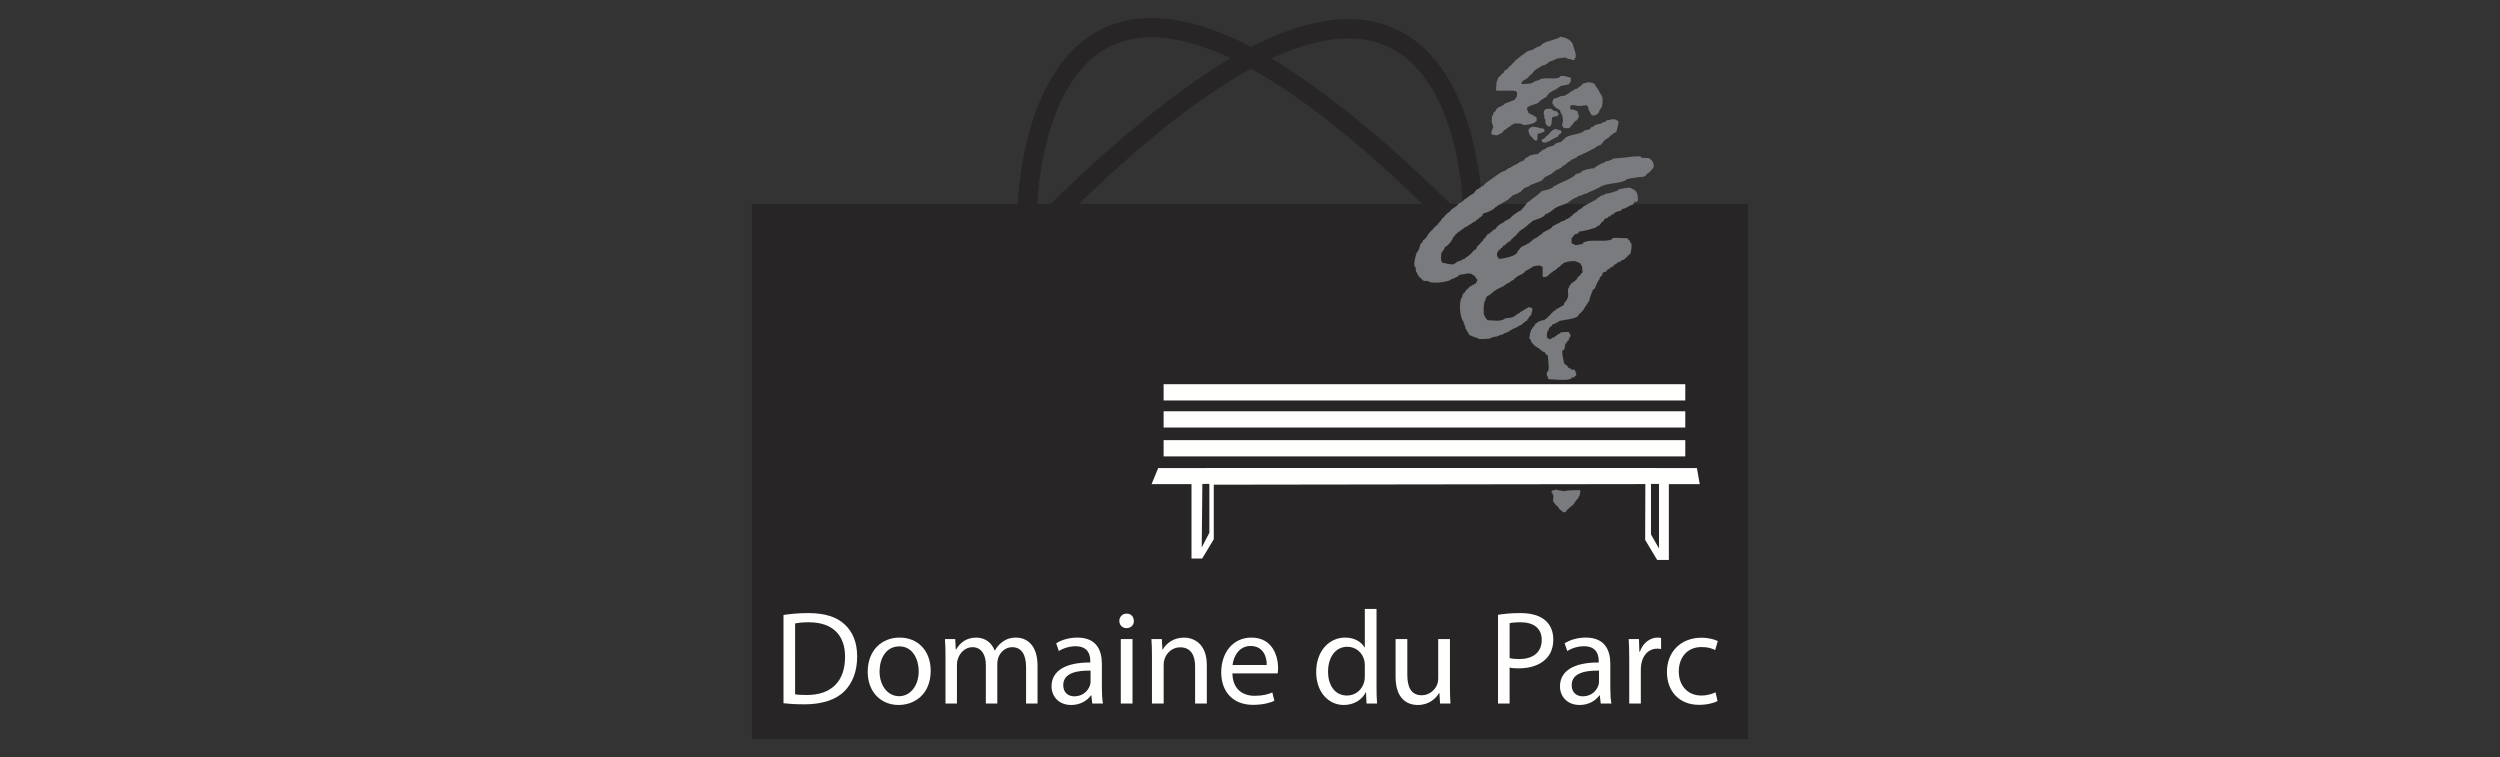
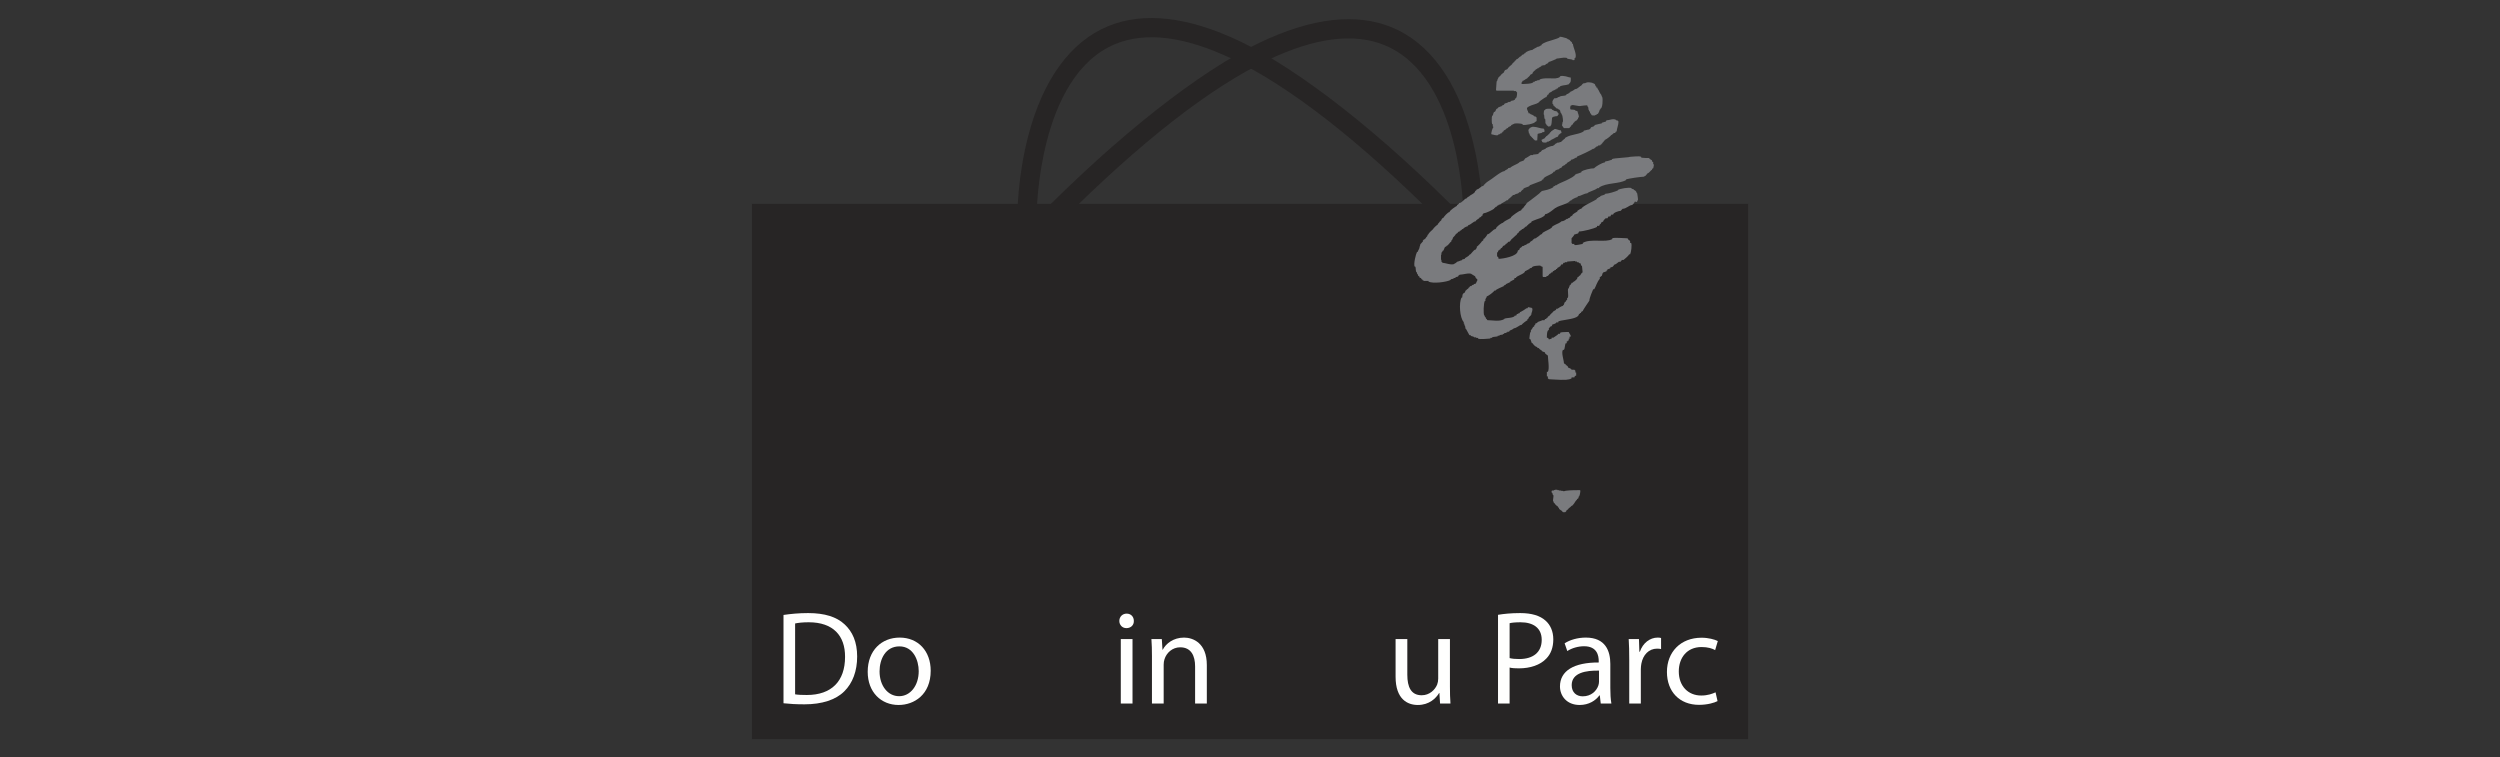
<svg xmlns="http://www.w3.org/2000/svg" id="Calque_2" x="0px" y="0px" width="350px" height="106px" viewBox="0 0 350 106" xml:space="preserve">
  <rect x="0" y="0" width="350" height="106" fill="#333333" stroke="none" />
  <g>
    <path fill="#272525" d="M194.896,3.843c5.242,2.171,9.092,7.468,11.142,15.32c1.511,5.777,1.526,10.559,1.526,10.772v0.858h-2.695 v-0.858c0-0.191-0.15-19.11-11.008-23.602c-4.269-1.766-9.76-1.075-16.325,2.058c-8.097,3.866-17.835,11.455-28.94,22.56 l-3.852-0.013c11.764-12.013,23.261-20.989,31.64-24.983C183.665,2.484,189.896,1.771,194.896,3.843" />
    <path fill="#272525" d="M155.103,3.676c-5.242,2.176-9.096,7.474-11.143,15.325c-1.507,5.775-1.524,10.865-1.524,11.08v0.857h2.698 v-0.857c0-0.191,0.143-19.418,11.007-23.915c4.268-1.766,9.759-1.07,16.318,2.06c8.104,3.867,17.844,11.459,28.947,22.562 l3.849-0.015c-11.763-12.009-23.258-20.983-31.638-24.98C166.332,2.322,160.104,1.606,155.103,3.676" />
    <rect x="105.265" y="28.544" fill="#272525" width="139.471" height="74.935" />
-     <path fill="#FFFFFE" d="M231.701,56.062h4.238v-2.275h-4.238V56.062z M231.701,77.889v-2.08l0.561,0.983v-9.045h-0.561v-2.22h5.869 l0.393,2.248h-4.324v10.619h-1.63L231.701,77.889z M231.701,61.623h4.238v2.275h-4.238V61.623z M231.701,57.579h4.238v2.274h-4.238 V57.579z M168.777,56.062h62.924v-2.275h-62.924V56.062z M231.701,59.854h-62.924V57.58h62.924V59.854z M231.701,63.898h-62.924 v-2.275h62.924V63.898z M231.701,65.527v2.22h-0.564v7.079l0.564,0.982v2.078l-1.378-2.304l0.026-7.81l-60.421,0.084V75.5 l-1.151,1.909v-1.8l0.533-1.012v-6.853h-0.533v-2.22h62.924V65.527z M162.906,56.062h5.871v-2.275h-5.871V56.062z M168.777,59.854 h-5.871V57.58h5.871V59.854z M168.777,63.898h-5.871v-2.275h5.871V63.898z M168.777,65.527v2.22h-0.449l-0.084,8.903l0.533-1.039 v1.799l-0.478,0.785h-1.488v-10.42h-5.59l0.927-2.248H168.777z" />
    <path fill="#7A7B7E" d="M221.166,68.619c-0.45,0-1.322,0-1.939,0.084c-0.141,0.027-0.252,0.056-0.336,0.084 c0-0.113-0.252-0.057-0.31-0.057v-0.058h-0.31v-0.055c-0.084,0-0.252,0.055-0.252-0.058h-0.254 c-0.141,0.027-0.252,0.084-0.252,0.111c-0.479,0-0.168,0-0.255,0.113h-0.055v0.14h0.028c0.111,0.028,0.166,0.31,0.166,0.366h0.058 c0.112,0.195-0.11,0.729,0,0.926h0.058v0.143c0.057,0.026,0.225,0.195,0.252,0.279v0.027c0.112,0,0.112,0.169,0.254,0.169 l0.056,0.058c0,0.084,0.196,0.252,0.196,0.252v0.142h0.111c0,0.11,0.057,0,0.057,0.11c0.086,0,0.31,0.196,0.31,0.252l0.086,0.059 h0.308V71.65h0.112v-0.14c0.056,0,0.112-0.056,0.112-0.112c0.084,0,0.141-0.057,0.141-0.111c0.057,0,0.114-0.085,0.114-0.143 c0.054,0,0.362-0.25,0.362-0.309c0.254,0,0.562-0.674,0.703-0.814h0.057l0.057-0.168l0.141-0.057l0.057-0.141v-0.112 c0.169,0,0.253-0.674,0.253-0.871L221.166,68.619z" />
    <path fill="#7A7B7E" d="M231.531,23.001h-0.084v-0.312c-0.168,0,0-0.084-0.168-0.084v-0.168c-0.086,0-0.228-0.168-0.311-0.168 c0-0.142-0.085,0-0.085-0.142c-0.085,0-1.04,0-1.124-0.084V21.96c-0.224-0.168-1.264,0-1.601,0c0,0.084-2.22,0.168-2.474,0.31 v0.083l-0.533,0.171c-0.084,0-0.336,0.082-0.422,0.082c0,0.142-0.056,0-0.056,0.142c-0.336,0-1.292,0.562-1.517,0.814 c-0.422,0-1.518,0.225-1.771,0.478v0.083c-0.14,0.057-0.562,0.226-0.701,0.226c0,0.084-0.084,0.084-0.168,0.084 c0,0.197-0.646,0.535-1.293,0.844c-0.588,0.252-1.18,0.504-1.349,0.673h-0.142c0,0.084-0.168,0.141-0.252,0.141v0.086 c-0.058,0.055-0.141,0.111-0.252,0.167c-0.338,0.168-0.873,0.31-1.209,0.366c-0.084,0.027-0.141,0.027-0.196,0.027 c0,0.085-0.084,0.17-0.169,0.17c0,0.055-0.254,0.28-0.562,0.505c-0.506,0.42-1.207,0.898-1.348,1.011 c0,0.14-0.479,0.562-0.479,0.702c-0.084,0-0.168,0.084-0.168,0.168c-0.086,0-0.141,0.085-0.141,0.169 c-0.254,0-1.292,0.787-1.434,0.955V30.5c-0.338,0.225-0.815,0.393-1.039,0.617l-0.086,0.085c-0.168,0-0.953,0.562-0.953,0.787 l-0.086,0.083c-0.307,0-0.784,0.729-1.123,0.729c0,0.084-0.364,0.562-0.449,0.618h-0.084l-0.057,0.253 c-0.166,0,0,0.084-0.166,0.084c0,0.084-0.647,0.785-0.73,0.785v0.171c-0.086,0.083-0.143,0.168-0.143,0.225 c-0.338,0-0.646,0.729-0.897,0.729c0,0.169-0.535,0.395-0.619,0.478v0.085c0,0-0.253,0.085-0.336,0.085l-0.141,0.14 c-0.169,0-0.396,0.169-0.562,0.169c-0.087,0.085-0.254,0.168-0.254,0.226h-0.142v0.083c-0.421,0.254-1.376-0.141-1.685-0.141 l-0.084-0.083l-0.086-0.085V36.37h-0.057v-0.703h0.057V35.36c0.086,0,0.17-0.17,0.17-0.254h0.084c0,0,0.168-0.31,0.168-0.393 l0.057-0.085l0.084-0.086c0.084,0,0.169-0.082,0.169-0.139c0.225,0,0.478-0.562,0.646-0.562v-0.168c0.143,0,0-0.086,0.143-0.086 V33.42h0.082v-0.14c0,0,0.396-0.395,0.396-0.479l0.083-0.084c0.084,0,0.254-0.169,0.254-0.252l0.225-0.057v-0.085 c0.086,0,0.338-0.168,0.338-0.253h0.14c0-0.14,0.479-0.392,0.646-0.392c0-0.169,0.084,0,0.084-0.169 c0.312,0,0.703-0.534,1.041-0.534c0-0.168,0.394-0.338,0.477-0.421V30.5c0.059-0.085,0.311-0.085,0.311-0.253l0.168-0.086v-0.166 l0.084-0.058l0.057-0.084c0.338,0,1.264-0.478,1.488-0.646v-0.084c0,0,0.168,0,0.168-0.141l0.227-0.085v-0.083 c0.083,0,0.253-0.084,0.253-0.169h0.169c0.225-0.225,0.7-0.393,0.954-0.618h0.142l0.084-0.167c0.084,0,0.646-0.564,0.646-0.564 h0.17c0-0.083,0.478-0.223,0.533-0.223l0.168-0.168h0.168c0-0.085,0.312-0.396,0.396-0.396v-0.084 c0.168-0.167,0.701-0.251,0.871-0.394v-0.084l0.953-0.364l0.73-0.281c0-0.169,0.085,0,0.085-0.169h0.139 c0-0.337,0.761-0.561,1.183-0.814c0.14-0.084,0.252-0.168,0.252-0.28h0.168c0-0.056,0.029-0.112,0.113-0.169 c0.111-0.084,0.338-0.167,0.448-0.167c0-0.058,0.31-0.227,0.396-0.227c0-0.084,0.168-0.253,0.225-0.253l0.084-0.056 c0.141,0,0.195-0.141,0.309-0.225c0.027,0,0.058-0.027,0.112-0.027c0-0.227,0.618-0.311,0.618-0.563 c0.337,0,0.562-0.309,0.814-0.309c0-0.168,0.056,0,0.056-0.168c0.169,0,2.162-0.956,2.162-1.039h0.17 c0-0.085,0.31-0.225,0.31-0.309c0.168,0,0.252-0.086,0.309-0.17h0.253c0-0.141,0.169-0.141,0.169-0.141v-0.084 c0,0,0.142,0,0.142-0.168c0.167,0,0-0.085,0.167-0.085V19.74c0.084,0,0.17-0.083,0.17-0.168c0.141,0,0.869-0.562,0.869-0.646 c0.085,0,0.395-0.309,0.395-0.309h0.168l0.058-0.084v-0.085h0.083l0.084-0.083c0-0.31,0.254-0.871,0.254-1.35l-0.084-0.084 l-0.083-0.084h-0.171V16.79c-0.393-0.254-0.953,0.057-1.348,0.057l-0.084,0.168c-0.086,0-0.478,0.168-0.563,0.168v0.086 c-0.224,0.056-0.7,0.142-0.954,0.225v0.084h-0.14c0,0.169-0.085,0-0.085,0.169h-0.168v0.055h-0.168 c0,0.086-0.143,0.254-0.143,0.254l-0.168,0.083c-0.225,0-0.478,0.142-0.701,0.142v0.085c-0.535,0.448-1.771,0.421-2.502,0.87 c-0.056,0.028-0.084,0.057-0.141,0.086v0.081c-0.167,0.085-0.393,0.338-0.561,0.479c-0.086,0-0.226,0-0.226,0.085h-0.253 c0,0-0.197,0.141-0.281,0.168h-0.027c0,0.084-0.338,0.309-0.393,0.309h-0.113c-0.28,0.058-0.73,0.253-0.842,0.31v0.085 c-0.058,0-0.227,0.083-0.367,0.14c-0.056,0-0.11,0.028-0.11,0.028c0,0.084-0.169,0.084-0.169,0.225c-0.085,0-0.253,0.17-0.309,0.17 c0,0.168-0.086,0-0.086,0.168c-0.055,0-0.14,0-0.252,0.027c-0.168,0-0.365,0.056-0.479,0.056v0.057h-0.309 c0,0-0.73,0.479-0.813,0.479c0,0.167-0.142,0.167-0.142,0.167v0.085c-0.084,0.086-0.479,0.168-0.646,0.252v0.058 c-0.311,0.254-0.955,0.421-1.264,0.729c-0.086,0-0.338,0.085-0.338,0.085v0.084c-0.084,0.058-0.479,0.225-0.479,0.309 c-0.477,0-1.824,1.18-2.303,1.433c-0.168,0.086-0.674,0.562-0.674,0.646c-0.338,0-0.562,0.478-0.897,0.478l-0.086,0.142 c-0.142,0,0,0.084-0.142,0.084c0,0.338-0.729,0.561-0.812,0.729c-0.057,0-0.395,0.226-0.395,0.31c-0.309,0-0.617,0.646-1.038,0.646 c0,0.14-0.226,0.225-0.312,0.31v0.084c-0.166,0.083-1.037,0.646-1.037,0.87c-0.227,0-0.787,0.647-0.871,0.815 c-0.168,0-0.311,0.31-0.311,0.393c-0.169,0,0,0.085-0.169,0.085c0,0.14-0.308,0.308-0.308,0.477c-0.086,0-0.646,0.535-0.646,0.618 l-0.084,0.085c-0.085,0.084-0.562,0.477-0.562,0.646c-0.14,0,0,0.084-0.14,0.084v0.141c0,0-0.253,0.253-0.253,0.337l-0.085,0.057 l-0.084,0.085c-0.142,0-0.142,0.168-0.226,0.168v0.168c-0.084,0-0.252,0.31-0.338,0.31c0,0.167-0.14,0.392-0.14,0.562 c0,0.083-0.253,0.477-0.253,0.562h-0.084c-0.143,0.224-0.533,1.741-0.311,2.05h0.084c0.084,0.168,0,0.815,0.227,0.815v0.169 c0.084,0,0.168,0.225,0.168,0.309c0.169,0,0,0.083,0.169,0.083v0.142c0.084,0,0.14,0.083,0.226,0.083c0,0.169,0.084,0,0.084,0.169 c0.084,0,0.168,0.085,0.168,0.17h0.142v0.056h0.646v0.083c0.562,0.339,2.558,0.086,3.117-0.224v-0.085 c0.086,0,0.311-0.084,0.396-0.084v-0.085c0.084,0,0.31,0,0.31-0.14c0.084,0,0.338-0.085,0.338-0.085v-0.083l0.224-0.168 c0.478,0,1.293-0.31,1.687-0.086v0.086h0.141c0.084,0.084,0.168,0.168,0.252,0.168l0.084,0.083c0,0.085,0.142,0.31,0.142,0.31 h0.086l0.083,0.169c0,0.085-0.169,0.31-0.169,0.395l-0.056,0.082l-0.086,0.086h-0.168c0,0.14-0.084,0-0.084,0.14h-0.142 l-0.168,0.17H205.8c0,0.167-0.083,0-0.083,0.167c-0.057,0-0.143,0.057-0.143,0.141l-0.083,0.083h-0.084v0.086h-0.084v0.084h-0.084 l-0.058,0.083c0,0.058-0.168,0.312-0.168,0.312h-0.086l-0.166,0.223c0,0.085-0.058,0.338-0.058,0.421h-0.084 c-0.396,0.704-0.254,2.867,0.308,3.429v0.224h0.086v0.254h0.084c0,0.057,0.084,0.393,0.084,0.477h0.057l0.479,0.871h0.169 c0,0.169,0.251,0.169,0.308,0.169v0.056h0.17v0.083h0.309v0.086h0.252v0.085c0.227,0.169,1.405,0,1.715,0 c0-0.171,0.168-0.085,0.254-0.085v-0.086c0.168-0.083,0.646-0.083,0.784-0.139v-0.086h0.255v-0.083 c0.084,0,0.393-0.084,0.477-0.084v-0.086h0.142c0-0.139,0.252-0.139,0.337-0.139v-0.085h0.141v-0.084h0.254 c0-0.169,0.083,0,0.083-0.169c0.085,0,0.562-0.225,0.562-0.309c0.396,0,0.787-0.478,1.096-0.478c0-0.084,0.731-0.646,0.815-0.646 v-0.168c0.142,0,0-0.057,0.142-0.057l0.084-0.253h0.084c0,0,0-0.167,0.17-0.167v-0.143h0.082V43.87 c0.056-0.084,0.142-0.395,0.142-0.646l-0.142-0.142c-0.166,0-0.336-0.084-0.479-0.084c0,0.17-0.083,0-0.083,0.17h-0.169 c0,0.056-0.787,0.533-0.871,0.533c0,0.168-0.084,0-0.084,0.168h-0.168v0.086H212.4l-0.082,0.082v0.086l-0.086,0.057h-0.17 c0,0.337-1.264,0.337-1.433,0.42v0.057c-0.7,0.422-1.657,0.168-2.388,0.168l-0.083-0.084v-0.084h-0.058l-0.056-0.057 c0-0.083-0.086-0.253-0.169-0.253V44.18h-0.085c-0.14-0.311-0.084-1.743,0.085-2.053h0.083v-0.252 c0.086-0.084,0.198-0.309,0.198-0.394c0.168,0,1.037-0.645,1.037-0.787h0.17c0-0.167,1.039-0.561,1.181-0.644v-0.086l0.252-0.084 v-0.084l0.646-0.309v-0.086c0.086,0,0.394-0.224,0.478-0.224l0.086-0.085v-0.084l0.056-0.085h0.168 c0-0.308,1.267-0.562,1.267-0.955c0.083,0,0.562-0.308,0.646-0.308v-0.085c0,0,0.252-0.085,0.308-0.085 c0-0.168,0.339-0.252,0.647-0.279c0.225-0.028,0.448-0.028,0.562-0.028c0,0.083,0.169,0.14,0.254,0.14l0.056,0.085v1.291 l0.057,0.057l0.026,0.028h0.394c0-0.085,0.172-0.168,0.255-0.168l0.083-0.084l0.085-0.084c0-0.141,0.31-0.141,0.31-0.31h0.17 c0-0.17,0.055,0,0.055-0.17c0.086,0,0.252-0.083,0.252-0.167h0.171V37.66h0.14c0-0.17,0.085,0,0.085-0.17 c0.084,0,0.253-0.168,0.31-0.168l0.082-0.057v-0.083h0.086v-0.085l0.086-0.084h0.168l0.057-0.085v-0.083l0.084-0.058h0.167v-0.083 h0.31v-0.085l1.125-0.084v0.084h0.252v0.085c0.057,0,0.311,0,0.311,0.141h0.168c0,0.083,0.141,0.42,0.225,0.42 c0,0.225,0.084,0.619,0.084,0.872c-0.084,0-0.252,0.224-0.252,0.31h-0.057c0,0,0,0.168-0.168,0.168l-0.085,0.083v0.085h-0.085 l-0.084,0.057l-0.057,0.252h-0.084c0,0,0,0.17-0.168,0.17c0,0.139-0.311,0.139-0.311,0.31h-0.168c0,0.082-0.169,0.224-0.169,0.308 l-0.14,0.084v0.169h-0.086v0.225h-0.084c-0.17,0.253,0.084,1.039-0.084,1.35h-0.086v0.251c-0.026,0-0.109,0.085-0.168,0.168 c-0.026,0.057-0.056,0.113-0.056,0.142h-0.085c0,0-0.167,0.336-0.167,0.422l-0.084,0.057l-0.058,0.083 c-0.168,0-0.646,0.338-0.729,0.394h-0.169c0,0.168-0.056,0-0.056,0.168c-0.028,0-0.058,0-0.058,0.029 c-0.084,0.027-0.195,0.139-0.279,0.139c0,0.142-0.086,0-0.086,0.142c-0.027,0-0.084,0.057-0.168,0.14 c-0.141,0.142-0.31,0.31-0.31,0.339l-0.057,0.083h-0.085l-0.084,0.084c0,0.084-0.082,0.17-0.168,0.17c0,0.14-0.086,0-0.086,0.14 h-0.139l-0.085,0.168h-0.309c-0.085,0.084-0.478,0.168-0.647,0.254v0.055c0,0-0.085,0.059-0.168,0.112 c-0.056,0.028-0.113,0.057-0.168,0.057v0.169c-0.141,0,0,0.085-0.141,0.085v0.14c-0.169,0,0,0.083-0.169,0.083 c0,0.086-0.308,0.479-0.308,0.479v0.253h-0.084c0,0.085-0.17,0.872-0.086,0.955h0.086c0.084,0.086,0.166,0.479,0.221,0.562h0.087 c0.084,0.139,0.337,0.449,0.562,0.534h0.083c0,0.168,0.085,0,0.085,0.168h0.17c0,0.085,0.31,0.31,0.394,0.31v0.083 c0,0,0.085,0.056,0.196,0.112c0.086,0.028,0.168,0.057,0.196,0.057l0.084,0.085v0.084c0.085,0.057,0.226,0.225,0.394,0.309 c0,0.421,0.254,1.881,0,2.275h-0.141v0.646h0.141v0.28l0.141,0.114c0.113,0,0.227,0.027,0.395,0.027s0.338,0.028,0.533,0.028 c0.479,0.028,1.012,0.056,1.461,0.028c0.336-0.028,0.616-0.084,0.787-0.198v-0.139h0.393c0-0.142,0.142-0.254,0.254-0.254v-0.421 h-0.112v-0.253l-0.142-0.14h-0.393c0-0.114-0.281-0.253-0.393-0.253l-0.143-0.142v-0.139h-0.141v-0.114h-0.141v-0.14h-0.113 l-0.139-0.141c0-0.394-0.395-1.46-0.143-1.854h0.143c0.139-0.14,0.139-0.786,0.252-0.926h0.141v-0.254c0.282,0,0-0.14,0.282-0.14 v-0.254h0.11v-0.28h0.141c0.142-0.142-0.251-0.533-0.251-0.646h-0.396c-0.337,0-0.729,0.027-0.814,0.112v0.139h-0.254 c0,0.086-0.223,0.227-0.393,0.339c-0.113,0.085-0.225,0.139-0.279,0.196h-0.254v0.14l-0.395,0.112c0-0.112-0.141-0.252-0.28-0.252 c0-0.282,0-1.067,0.28-1.067v-0.253c0.113,0,0.113-0.281,0.395-0.281l0.112-0.252c0.083,0,0.281-0.057,0.421-0.142 c0.057-0.028,0.112-0.082,0.112-0.141h0.28V45.02c0.142-0.111,0.562-0.167,1.066-0.25c0.846-0.142,1.827-0.311,1.827-0.814 c0.281,0,0-0.143,0.281-0.143c0-0.14,0.14-0.253,0.252-0.253c0-0.139,0.926-1.46,0.926-1.46c0-0.392,0.425-1.319,0.534-1.6h0.145 c0.25-0.396,0.39-1.041,0.783-1.462v-0.253c0.279,0,0-0.141,0.279-0.141c0-0.141,0.113-0.253,0.113-0.393l0.141-0.141 c0.143,0,0.279-0.112,0.395-0.112c0-0.282,0.141,0,0.141-0.282l0.395-0.14v-0.112l0.394-0.141c0-0.253,0.139,0,0.139-0.253 c0.142,0,0.535-0.281,0.675-0.42h0.254c0-0.254,0.141,0,0.141-0.254h0.253c0.28-0.254,0.675-0.533,0.788-0.787h0.138 c0.142-0.28,0.282-1.319,0.142-1.6h-0.142v-0.254l-0.138-0.141h-0.113v-0.139l-0.141-0.114c-0.396,0-1.855-0.14-2.107,0v0.114 c-0.928,0.533-3.062-0.114-4.129,0.533v0.14c-0.111,0-1.039,0.253-1.182,0.141v-0.141h-0.279l-0.111-0.14v-0.647 c0,0,0.393-0.42,0.393-0.533c0.142,0,0.394-0.141,0.533-0.141c0-0.28,0.113,0,0.113-0.28c0.533,0,2.137-0.394,2.526-0.646V31.62 h0.282l0.111-0.141V31.37h0.141v-0.14l0.14-0.141c0.114,0,0.254-0.112,0.254-0.254l0.142-0.14l0.14-0.14h0.254l0.14-0.253h0.254 l0.142-0.254h0.253c0-0.28,0.812-0.534,1.066-0.534l0.254-0.28c0.533,0,0.928-0.534,1.348-0.534l0.111-0.111l0.142-0.142 l0.142-0.252c0.168,0.141,0.225,0.057,0.308,0.057v-0.17h0.085c0.085-0.223-0.085-0.87-0.085-1.01 c-0.083-0.086-0.14-0.168-0.14-0.253l-0.084-0.085l-0.084-0.084c-0.086,0-0.17-0.056-0.17-0.142l-0.309-0.084V26.34 c-0.309-0.167-1.686,0.084-1.91,0.254v0.056c-0.337,0.169-1.35,0.479-1.771,0.479c0,0.166-0.617,0.252-0.701,0.335v0.084 l-0.252,0.058v0.084l-0.226,0.084v0.086c-0.393,0.309-1.993,0.954-2.163,1.347c-0.14,0-0.478,0.253-0.562,0.309v0.086 c-0.056,0.083-0.702,0.336-0.702,0.56c-0.168,0.086-0.311,0.171-0.393,0.339c-0.086,0-0.254,0.057-0.254,0.14h-0.141 c-0.057,0.028-0.085,0.057-0.113,0.085c-0.166,0.141-0.421,0.253-0.615,0.253c-0.198,0.195-0.535,0.338-0.844,0.477 c-0.197,0.084-0.367,0.197-0.507,0.31v0.084c-0.026,0-0.026,0-0.026,0.028c-0.311,0.252-0.816,0.421-1.209,0.674 c-0.027,0.029-0.084,0.057-0.111,0.084v0.085c0,0-0.254,0.168-0.338,0.168c0,0.141-0.084,0-0.084,0.141 c-0.057,0-0.254,0.171-0.395,0.253c-0.027,0.027-0.056,0.056-0.084,0.084h-0.141c-0.084,0.057-0.337,0.224-0.337,0.31 c-0.087,0-0.224,0.168-0.308,0.168c0,0.141-0.17,0.141-0.17,0.224h-0.143c-0.083,0.086-0.336,0.253-0.477,0.253 c0,0.086-0.252,0.143-0.338,0.143c0,0.082-0.226,0.253-0.31,0.253c0,0.083-0.084,0.168-0.084,0.225l-0.083,0.084h-0.085 l-0.056,0.084c0,0.787-2.164,1.123-2.642,1.123l-0.084-0.085v-0.167c-0.169,0,0-0.084-0.169-0.084V35.36 c0.083,0,0.169-0.17,0.169-0.254l0.084-0.084h0.084v-0.084h0.085l0.055-0.057c0-0.085,0.086-0.168,0.17-0.168l0.084-0.085v-0.086 h0.084V34.46l0.084-0.057c0.058,0,0.141-0.086,0.225-0.086c0-0.167,0.085,0,0.085-0.167c0.085,0,0.31-0.169,0.31-0.253l0.084-0.057 h0.168c0-0.168,0.086,0,0.086-0.168c0.084,0,0.14-0.086,0.14-0.168c0.169-0.085,0.646-0.619,0.731-0.619 c0-0.084,0.225-0.337,0.31-0.337c0-0.225,0.392-0.309,0.478-0.478c0.252,0,0.395-0.392,0.646-0.392 c0-0.086,0.084-0.169,0.167-0.169c0-0.142,0.396-0.31,0.479-0.395v-0.083c0.084-0.085,0.365-0.169,0.703-0.31 c0.338-0.112,0.702-0.225,0.926-0.393c0.168-0.085,0.281-0.198,0.281-0.337c0.225,0,0.592-0.226,0.928-0.479 c0.225-0.167,0.395-0.309,0.506-0.393h0.027c0.281-0.226,0.954-0.393,1.461-0.617c0.28-0.113,0.506-0.253,0.59-0.423h0.142 c0-0.14,0.729-0.477,0.87-0.477l0.084-0.142c0.395,0,0.871-0.392,1.293-0.392c0.225-0.253,1.095-0.422,1.434-0.731h0.225v-0.083 c1.039-0.703,2.779-0.479,3.763-1.04v-0.085c0.31-0.14,2.136-0.394,2.528-0.394c0.084-0.084,0.17-0.141,0.253-0.141 c0-0.168,0.086,0,0.086-0.168c0.056,0,0.141-0.084,0.141-0.168c0.252,0,0.479-0.478,0.646-0.478v-0.141 c0.168,0,0-0.084,0.168-0.084C231.447,23.477,231.587,23.084,231.531,23.001 M219.873,12.83c0,0.057-0.141,0.17-0.197,0.17v0.028 c-0.027,0-0.139,0.055-0.139,0.111h-0.086l-0.167,0.085v0.056c0,0.028-0.029,0.028-0.058,0.057 c-0.252,0.112-0.674,0.056-0.898,0.195v0.028l-0.253,0.057c0,0.113-0.056,0-0.056,0.113c-0.084,0-0.17,0-0.254,0.027h-0.168 c-0.057,0.111-0.197,0.252-0.197,0.309l-0.055,0.085v0.394c0.11,0,0,0.055,0.11,0.055c0,0.029,0.028,0.142,0.028,0.197 c0.113,0,0,0.028,0.113,0.028c0,0.056,0.027,0.113,0.084,0.113l0.055,0.056c0,0,0,0.027,0.029,0.027 c0.027,0.057,0.141,0.112,0.168,0.169h0.084v0.029h0.112c0,0.111,0.058,0,0.058,0.111h0.084l0.056,0.028v0.056h0.028l0.056,0.056 c0,0.059,0.057,0.141,0.057,0.254c0,0.026,0.085,0.141,0.142,0.196v0.084h0.056v0.141h0.056c0.028,0.111,0.141,0.786,0.086,0.926 h-0.058v0.198h-0.028c0,0.056,0.028,0.197-0.056,0.197c0,0.055,0.056,0.082,0.056,0.197c0.086,0,0,0.055,0.086,0.055 c0,0.083,0.142,0.196,0.142,0.225h0.729c0-0.028,0.142-0.085,0.142-0.196c0.113,0,0-0.028,0.113-0.028 c0-0.055,0.055-0.113,0.055-0.17l0.029-0.027l0.058-0.055c0.11,0,0.11-0.086,0.11-0.086h0.027l0.057-0.168l0.059-0.029 c0.054,0,0.082-0.054,0.082-0.112l0.057-0.056h0.057v-0.027l0.028-0.057c0.056,0,0.112-0.056,0.169-0.056l0.027-0.056 c0-0.029,0.168-0.169,0.168-0.169v-0.114h0.027v-0.083h0.058c0.142-0.197-0.14-0.646-0.14-0.843l-0.059-0.056l-0.279-0.085v-0.056 c-0.058-0.056-0.535-0.084-0.646-0.084v-0.11h-0.057c-0.026-0.086,0.057-0.339,0.057-0.423h0.111v-0.056 c0.226-0.142,1.013,0.197,1.351,0.084c0.252-0.028,0.591-0.084,0.87-0.084l0.057,0.197h0.057c0.056,0.083,0.056,0.393,0.085,0.477 h0.057v0.114c0.054,0.026,0.111,0.139,0.14,0.139v0.141c0.057,0,0.196,0.28,0.252,0.337c0.086,0,0.449,0.056,0.478,0v-0.057h0.144 c0-0.084,0.054,0,0.054-0.084c0.057,0,0.143-0.084,0.198-0.084l0.056-0.17h0.057c0.028-0.083,0.084-0.336,0.142-0.42h0.056V15.22 c0.338,0,0.366-1.351,0.28-1.603c-0.057-0.085-0.139-0.253-0.139-0.337c-0.254-0.252-0.311-0.646-0.535-0.871v-0.112l-0.058-0.027 h-0.057l-0.054-0.057v-0.112c-0.086,0,0-0.028-0.086-0.028c0-0.056-0.058-0.168-0.084-0.168V11.82l-0.057-0.056h-0.054v-0.057 l-0.06-0.028h-0.142v-0.056c-0.083-0.057-0.729-0.141-0.813-0.085v0.028h-0.168v0.057l-0.365,0.056l-0.057,0.028v0.057h-0.056 v0.056h-0.058v0.056h-0.027v0.029h-0.057v0.056l-0.056,0.057h-0.085c0,0.056-0.195,0.196-0.253,0.196v0.057 c-0.058,0-0.196,0.084-0.196,0.14c-0.084,0-0.252,0.085-0.338,0.085C220.463,12.55,219.984,12.83,219.873,12.83 M217.232,15.274 l-0.086-0.055c-0.194,0-0.729-0.029-0.787,0.111c-0.025,0-0.082,0.028-0.082,0.084c-0.112,0,0,0.056-0.112,0.056 c0,0.141-0.084,0.478-0.026,0.591h0.026c0.058,0.14,0,0.476,0.112,0.618h0.057c0.025,0.056,0.025,0.533,0.025,0.59 c0.058,0,0.17,0.197,0.17,0.252l0.029,0.027c0.058,0,0.196,0.17,0.196,0.17c0.111,0,0.252-0.055,0.337-0.055v-0.115h0.055 c0.029-0.027,0.059-0.196,0.086-0.392c0.027-0.31,0.057-0.646,0.057-0.703c0.057,0,0.168-0.056,0.168-0.111h0.17v-0.059h0.141 l0.252-0.027l0.057-0.056c0-0.056,0.057-0.112,0.113-0.14v-0.196c-0.058-0.057-0.113-0.141-0.17-0.141v-0.057l-0.026-0.057 c-0.085-0.029-0.169-0.056-0.226-0.056c-0.058-0.026-0.113-0.026-0.168-0.026c0-0.059-0.254-0.114-0.311-0.17v-0.028 L217.232,15.274z M215.997,19.938h0.026c0.168,0.028,0.422,0.057,0.535-0.029v-0.056c0.058,0,0.252-0.055,0.309-0.055V19.74h0.085 c0-0.027,0.112-0.083,0.141-0.083c0-0.029,0.056-0.057,0.142-0.112c0.111-0.058,0.309-0.112,0.309-0.168h0.085 c0-0.085,0.083-0.085,0.14-0.113h0.058v-0.058h0.112V19.18h0.084l0.056-0.057l0.057-0.056c0-0.057,0.085-0.142,0.085-0.197 l0.057-0.027l0.056-0.057c0.028,0,0.084-0.057,0.084-0.112h0.112l0.029-0.028l0.057-0.056c0-0.113-0.086-0.253-0.086-0.337 c-0.225,0-0.478-0.142-0.758-0.197h-0.168v0.056c-0.086,0.027-0.254,0.142-0.365,0.226c-0.028,0.028-0.057,0.028-0.086,0.056v0.056 c-0.082,0.028-0.252,0.226-0.28,0.338h-0.056c-0.057,0.057-0.254,0.281-0.338,0.281l-0.058,0.056v0.057l-0.058,0.026 c-0.025,0-0.082,0.058-0.082,0.115l-0.057,0.056c-0.057,0-0.141,0.025-0.141,0.082h-0.084v0.058h-0.111l-0.058,0.056v0.168h0.058 v0.112C215.939,19.853,215.997,19.908,215.997,19.938 M209.004,17.915c-0.086,0.141-0.227,0.618-0.227,0.842l0.057,0.057 c0.227,0,0.618,0.225,0.928,0.085v-0.085c0.057,0,0.28,0,0.28-0.14h0.169c0-0.141,0.141-0.141,0.141-0.141v-0.085 c0,0,0.168,0,0.168-0.168c0.057,0,0.365-0.225,0.365-0.225v-0.057l0.225-0.084c0-0.14,0.084,0,0.084-0.14 c0.086,0,0.367-0.17,0.367-0.17V17.52l0.478-0.225c0.28-0.055,0.981,0,1.123,0.084v0.086c0.226,0.139,1.741-0.17,1.741-0.396 c0.082,0,0.141-0.056,0.195-0.112c0.028,0,0.028-0.027,0.028-0.027v-0.449l-0.028-0.056l-0.113-0.113h-0.139 c0-0.057-0.396-0.309-0.533-0.309l-0.168-0.14h-0.143v-0.141h-0.085V15.5h-0.083v-0.169h-0.057v-0.225 c0.336-0.338,0.871-0.422,1.32-0.59c0.168-0.085,0.309-0.141,0.42-0.253v-0.056c0.086-0.057,0.311-0.225,0.506-0.367 c0.197-0.14,0.394-0.252,0.479-0.252c0-0.084,0.143-0.225,0.143-0.309c0.082,0,0.168-0.056,0.168-0.141l0.056-0.085l0.085-0.083 c0.056,0,0.167-0.085,0.281-0.142c0.082-0.084,0.166-0.139,0.166-0.139c0.086,0,0.311-0.085,0.311-0.168h0.169 c0-0.142,0.058,0,0.058-0.142h0.168c0-0.169,0.056,0,0.056-0.169h0.169c0-0.196,0.507-0.253,0.898-0.309 c0.225-0.057,0.396-0.085,0.449-0.141v-0.057c0.309-0.252,0.227-0.478,0.227-0.843c-0.143,0-0.396-0.083-0.676-0.169 c-0.309-0.056-0.617-0.111-0.844,0v0.086c-0.168,0.111-0.363,0.167-0.617,0.195h-0.533c-0.422,0-0.842-0.028-1.209,0.028 c-0.195,0.028-0.364,0.057-0.506,0.168v0.057h-0.308v0.085H215.1c-0.113,0-0.252,0.056-0.252,0.141h-0.17 c0,0.309-1.349,0.309-1.658,0.309v-0.226c0.058,0,0.143-0.141,0.143-0.224c0.225,0,0.449-0.31,0.617-0.31 c0.057-0.141,0.451-0.365,0.451-0.533c0.084,0,0.222-0.141,0.308-0.141c0-0.225,0.31-0.448,0.448-0.534V9.713 c0.029,0,0.084,0,0.113-0.028c0.057-0.028,0.112-0.057,0.112-0.112h0.14c0-0.141,0.479-0.225,0.479-0.393 c0.057,0,0.141,0,0.195-0.029c0.086-0.027,0.168-0.027,0.254-0.027c0.082-0.085,0.225-0.224,0.365-0.224 c0-0.086,0.168-0.086,0.168-0.227c0.057,0,0.226-0.056,0.422-0.14c0.168-0.085,0.395-0.17,0.533-0.224 c0.084-0.058,0.17-0.086,0.17-0.113c0.279,0,0.926-0.169,1.291-0.113c0.058,0,0.112,0.029,0.168,0.057v0.057 c0.143,0.084,0.59,0.084,0.759,0.167v0.058h0.225l0.058-0.058V8.14h0.084c0.31-0.477-0.31-1.517-0.31-1.994 c-0.139,0,0-0.057-0.139-0.057V5.921c0,0-0.312-0.225-0.312-0.31l-0.084-0.057c-0.055,0-0.14-0.084-0.226-0.084 c0-0.055-0.084-0.112-0.226-0.141c-0.308-0.111-0.813-0.224-0.897-0.167v0.083c-0.169,0.084-0.365,0.17-0.562,0.225 c-0.168,0.056-0.367,0.113-0.533,0.168c-0.422,0.114-0.844,0.254-1.209,0.45c-0.057,0.057-0.141,0.085-0.196,0.141v0.084 c-0.084,0.057-0.31,0.141-0.394,0.225h-0.14c-0.058,0.028-0.114,0.085-0.198,0.114c-0.195,0.111-0.449,0.223-0.562,0.337 c-0.224,0-0.843,0.224-0.981,0.392v0.057c-0.084,0-0.227,0.085-0.227,0.169c-0.084,0-0.253,0.057-0.253,0.141 c-0.058,0-0.14,0.084-0.14,0.141c-0.227,0-0.367,0.393-0.617,0.393l-0.057,0.083v0.058h-0.086v0.083h-0.084l-0.056,0.086 c0,0.139-0.171,0.139-0.171,0.139v0.085c0,0-0.139,0-0.139,0.141l-0.086,0.084l-0.082,0.085c-0.059,0-0.508,0.449-0.508,0.533 l-0.084,0.057c-0.084,0-0.169,0.084-0.225,0.084l-0.084,0.086c0,0.054-0.141,0.224-0.141,0.308c-0.17,0-0.17,0.141-0.17,0.141 h-0.056c0,0-0.253,0.225-0.253,0.309c-0.141,0-0.141,0.142-0.141,0.142h-0.084c0,0.083-0.143,0.31-0.143,0.31 c0,0.082-0.083,0.307-0.141,0.307l-0.084,1.209l0.084,0.085h2.416v0.055h0.311c0,0.084,0.057,0.169,0.139,0.169 c0,0.225,0,0.898-0.308,0.898v0.17h-0.142v0.056c-0.086,0-0.309,0.083-0.393,0.083v0.086h-0.143v0.056h-0.225 c0,0.083-0.449,0.224-0.533,0.224c0,0.169-0.084,0-0.084,0.169c-0.057,0-0.364,0.141-0.364,0.225c-0.169,0-0.31,0.141-0.449,0.141 c0,0.085-0.086,0.169-0.169,0.169l-0.057,0.056l-0.084,0.085c0,0.084-0.086,0.169-0.086,0.225l-0.084,0.085 c-0.224,0-0.224,0.448-0.278,0.534h-0.086c-0.084,0.139-0.084,1.067,0,1.206h0.086v0.31h0.056v0.225h-0.051V17.915z M215.098,19.657h0.113l0.055-0.871l0.03-0.057l0.589-0.14v-0.057l0.141-0.029l0.141-0.027l0.057-0.028v-0.31h-0.057 c0,0-0.027-0.14-0.084-0.14h-0.057c-0.225,0-0.59-0.111-0.928-0.197c-0.279-0.055-0.562-0.083-0.729,0v0.057h-0.141v0.057h-0.084 v0.084c-0.113,0,0,0.057-0.113,0.057c0,0.056-0.082,0.281-0.057,0.337h0.057v0.253c0.113,0,0.113,0.141,0.113,0.197h0.026v0.083 c0.058,0.057,0.168,0.142,0.168,0.197c0.085,0,0.085,0.083,0.085,0.083h0.057c0,0,0,0.115,0.084,0.115l0.057,0.056 c0,0.082,0.141,0.14,0.197,0.195V19.6C214.9,19.685,214.984,19.685,215.098,19.657" />
    <g>
      <path fill="#FFFFFE" d="M109.691,86.093c0.988-0.149,2.163-0.262,3.45-0.262c2.331,0,3.99,0.541,5.09,1.566 c1.119,1.025,1.771,2.48,1.771,4.513c0,2.051-0.634,3.729-1.809,4.885c-1.175,1.175-3.114,1.81-5.557,1.81 c-1.156,0-2.126-0.057-2.946-0.149V86.093z M111.314,97.206c0.41,0.074,1.007,0.093,1.641,0.093c3.468,0,5.352-1.939,5.352-5.333 c0.019-2.965-1.66-4.848-5.09-4.848c-0.839,0-1.473,0.074-1.902,0.168V97.206z" />
    </g>
    <g>
      <path fill="#FFFFFE" d="M130.298,93.905c0,3.338-2.312,4.792-4.494,4.792c-2.443,0-4.326-1.79-4.326-4.643 c0-3.021,1.977-4.792,4.475-4.792C128.545,89.263,130.298,91.146,130.298,93.905z M123.138,93.998 c0,1.977,1.137,3.469,2.741,3.469c1.566,0,2.741-1.474,2.741-3.506c0-1.528-0.765-3.468-2.704-3.468 C123.977,90.493,123.138,92.283,123.138,93.998z" />
-       <path fill="#FFFFFE" d="M132.369,91.91c0-0.933-0.019-1.697-0.075-2.442h1.436l0.075,1.454h0.056 c0.503-0.857,1.342-1.659,2.834-1.659c1.231,0,2.163,0.745,2.555,1.809h0.037c0.28-0.504,0.634-0.896,1.007-1.175 c0.541-0.41,1.138-0.634,1.995-0.634c1.193,0,2.965,0.783,2.965,3.915v5.314h-1.604v-5.109c0-1.733-0.634-2.778-1.958-2.778 c-0.932,0-1.659,0.69-1.939,1.492c-0.075,0.224-0.13,0.521-0.13,0.82v5.575h-1.604v-5.407c0-1.436-0.634-2.48-1.883-2.48 c-1.026,0-1.771,0.82-2.033,1.642c-0.093,0.242-0.13,0.521-0.13,0.802v5.444h-1.604V91.91z" />
-       <path fill="#FFFFFE" d="M152.919,98.492l-0.13-1.138h-0.056c-0.503,0.709-1.473,1.343-2.76,1.343 c-1.827,0-2.759-1.286-2.759-2.592c0-2.182,1.939-3.375,5.426-3.356v-0.187c0-0.746-0.205-2.088-2.051-2.088 c-0.839,0-1.715,0.261-2.349,0.671l-0.373-1.081c0.746-0.485,1.828-0.802,2.965-0.802c2.76,0,3.431,1.883,3.431,3.691v3.375 c0,0.783,0.038,1.548,0.149,2.163H152.919z M152.677,93.887c-1.79-0.037-3.823,0.279-3.823,2.032c0,1.062,0.708,1.566,1.548,1.566 c1.174,0,1.92-0.746,2.182-1.511c0.056-0.168,0.093-0.354,0.093-0.521V93.887z" />
      <path fill="#FFFFFE" d="M158.738,86.932c0.019,0.56-0.392,1.007-1.044,1.007c-0.578,0-0.988-0.447-0.988-1.007 c0-0.578,0.429-1.025,1.025-1.025C158.346,85.906,158.738,86.354,158.738,86.932z M156.911,98.492v-9.024h1.641v9.024H156.911z" />
      <path fill="#FFFFFE" d="M161.274,91.91c0-0.933-0.019-1.697-0.075-2.442h1.455l0.093,1.491h0.037 c0.447-0.857,1.492-1.696,2.983-1.696c1.249,0,3.188,0.745,3.188,3.841v5.389h-1.641V93.29c0-1.454-0.541-2.667-2.088-2.667 c-1.081,0-1.92,0.765-2.2,1.679c-0.074,0.205-0.112,0.484-0.112,0.765v5.426h-1.641V91.91z" />
-       <path fill="#FFFFFE" d="M172.538,94.278c0.037,2.219,1.455,3.133,3.095,3.133c1.175,0,1.883-0.205,2.498-0.467l0.28,1.175 c-0.578,0.261-1.566,0.56-3.002,0.56c-2.778,0-4.438-1.827-4.438-4.55s1.604-4.866,4.233-4.866c2.946,0,3.729,2.592,3.729,4.251 c0,0.336-0.037,0.597-0.057,0.765H172.538z M177.348,93.104c0.02-1.044-0.428-2.666-2.274-2.666c-1.659,0-2.387,1.528-2.517,2.666 H177.348z" />
-       <path fill="#FFFFFE" d="M192.715,85.253v10.908c0,0.802,0.018,1.716,0.074,2.331h-1.473l-0.075-1.566h-0.037 c-0.503,1.007-1.604,1.771-3.077,1.771c-2.182,0-3.859-1.846-3.859-4.587c-0.019-3.002,1.846-4.848,4.047-4.848 c1.379,0,2.312,0.652,2.722,1.38h0.038v-5.39H192.715z M191.074,93.141c0-0.205-0.02-0.484-0.075-0.689 c-0.243-1.045-1.138-1.902-2.368-1.902c-1.697,0-2.703,1.492-2.703,3.487c0,1.827,0.895,3.337,2.666,3.337 c1.1,0,2.107-0.727,2.405-1.957c0.056-0.225,0.075-0.448,0.075-0.709V93.141z" />
      <path fill="#FFFFFE" d="M202.99,96.031c0,0.932,0.018,1.752,0.074,2.461h-1.455l-0.093-1.473h-0.038 c-0.428,0.727-1.379,1.678-2.982,1.678c-1.418,0-3.114-0.783-3.114-3.953v-5.276h1.642v4.997c0,1.715,0.521,2.871,2.014,2.871 c1.1,0,1.864-0.765,2.162-1.491c0.094-0.243,0.149-0.541,0.149-0.84v-5.537h1.642V96.031z" />
    </g>
    <g>
      <path fill="#FFFFFE" d="M209.724,86.074c0.783-0.131,1.809-0.243,3.114-0.243c1.604,0,2.778,0.373,3.523,1.045 c0.69,0.597,1.101,1.51,1.101,2.629c0,1.138-0.335,2.032-0.97,2.685c-0.857,0.914-2.256,1.38-3.841,1.38 c-0.485,0-0.933-0.019-1.306-0.111v5.034h-1.622V86.074z M211.346,92.134c0.354,0.093,0.803,0.131,1.343,0.131 c1.958,0,3.151-0.951,3.151-2.686c0-1.659-1.175-2.461-2.965-2.461c-0.709,0-1.25,0.056-1.529,0.13V92.134z" />
    </g>
    <g>
      <path fill="#FFFFFE" d="M224.103,98.492l-0.13-1.138h-0.057c-0.504,0.709-1.473,1.343-2.76,1.343c-1.827,0-2.76-1.286-2.76-2.592 c0-2.182,1.939-3.375,5.426-3.356v-0.187c0-0.746-0.205-2.088-2.051-2.088c-0.839,0-1.715,0.261-2.35,0.671l-0.373-1.081 c0.746-0.485,1.828-0.802,2.965-0.802c2.76,0,3.432,1.883,3.432,3.691v3.375c0,0.783,0.037,1.548,0.148,2.163H224.103z M223.86,93.887c-1.79-0.037-3.823,0.279-3.823,2.032c0,1.062,0.709,1.566,1.549,1.566c1.174,0,1.92-0.746,2.182-1.511 c0.055-0.168,0.093-0.354,0.093-0.521V93.887z" />
    </g>
    <g>
      <path fill="#FFFFFE" d="M228.093,92.283c0-1.063-0.019-1.977-0.075-2.815h1.436l0.057,1.771h0.074 c0.41-1.213,1.398-1.977,2.499-1.977c0.187,0,0.317,0.019,0.466,0.056v1.548c-0.168-0.038-0.336-0.057-0.559-0.057 c-1.156,0-1.977,0.877-2.201,2.107c-0.037,0.224-0.074,0.484-0.074,0.765v4.811h-1.622V92.283z" />
    </g>
    <g>
      <path fill="#FFFFFE" d="M240.456,98.156c-0.429,0.224-1.38,0.522-2.592,0.522c-2.722,0-4.493-1.846-4.493-4.605 c0-2.778,1.901-4.792,4.848-4.792c0.97,0,1.827,0.242,2.275,0.466l-0.373,1.268c-0.393-0.224-1.008-0.429-1.902-0.429 c-2.07,0-3.188,1.529-3.188,3.412c0,2.089,1.343,3.375,3.132,3.375c0.934,0,1.549-0.242,2.015-0.447L240.456,98.156z" />
    </g>
  </g>
</svg>